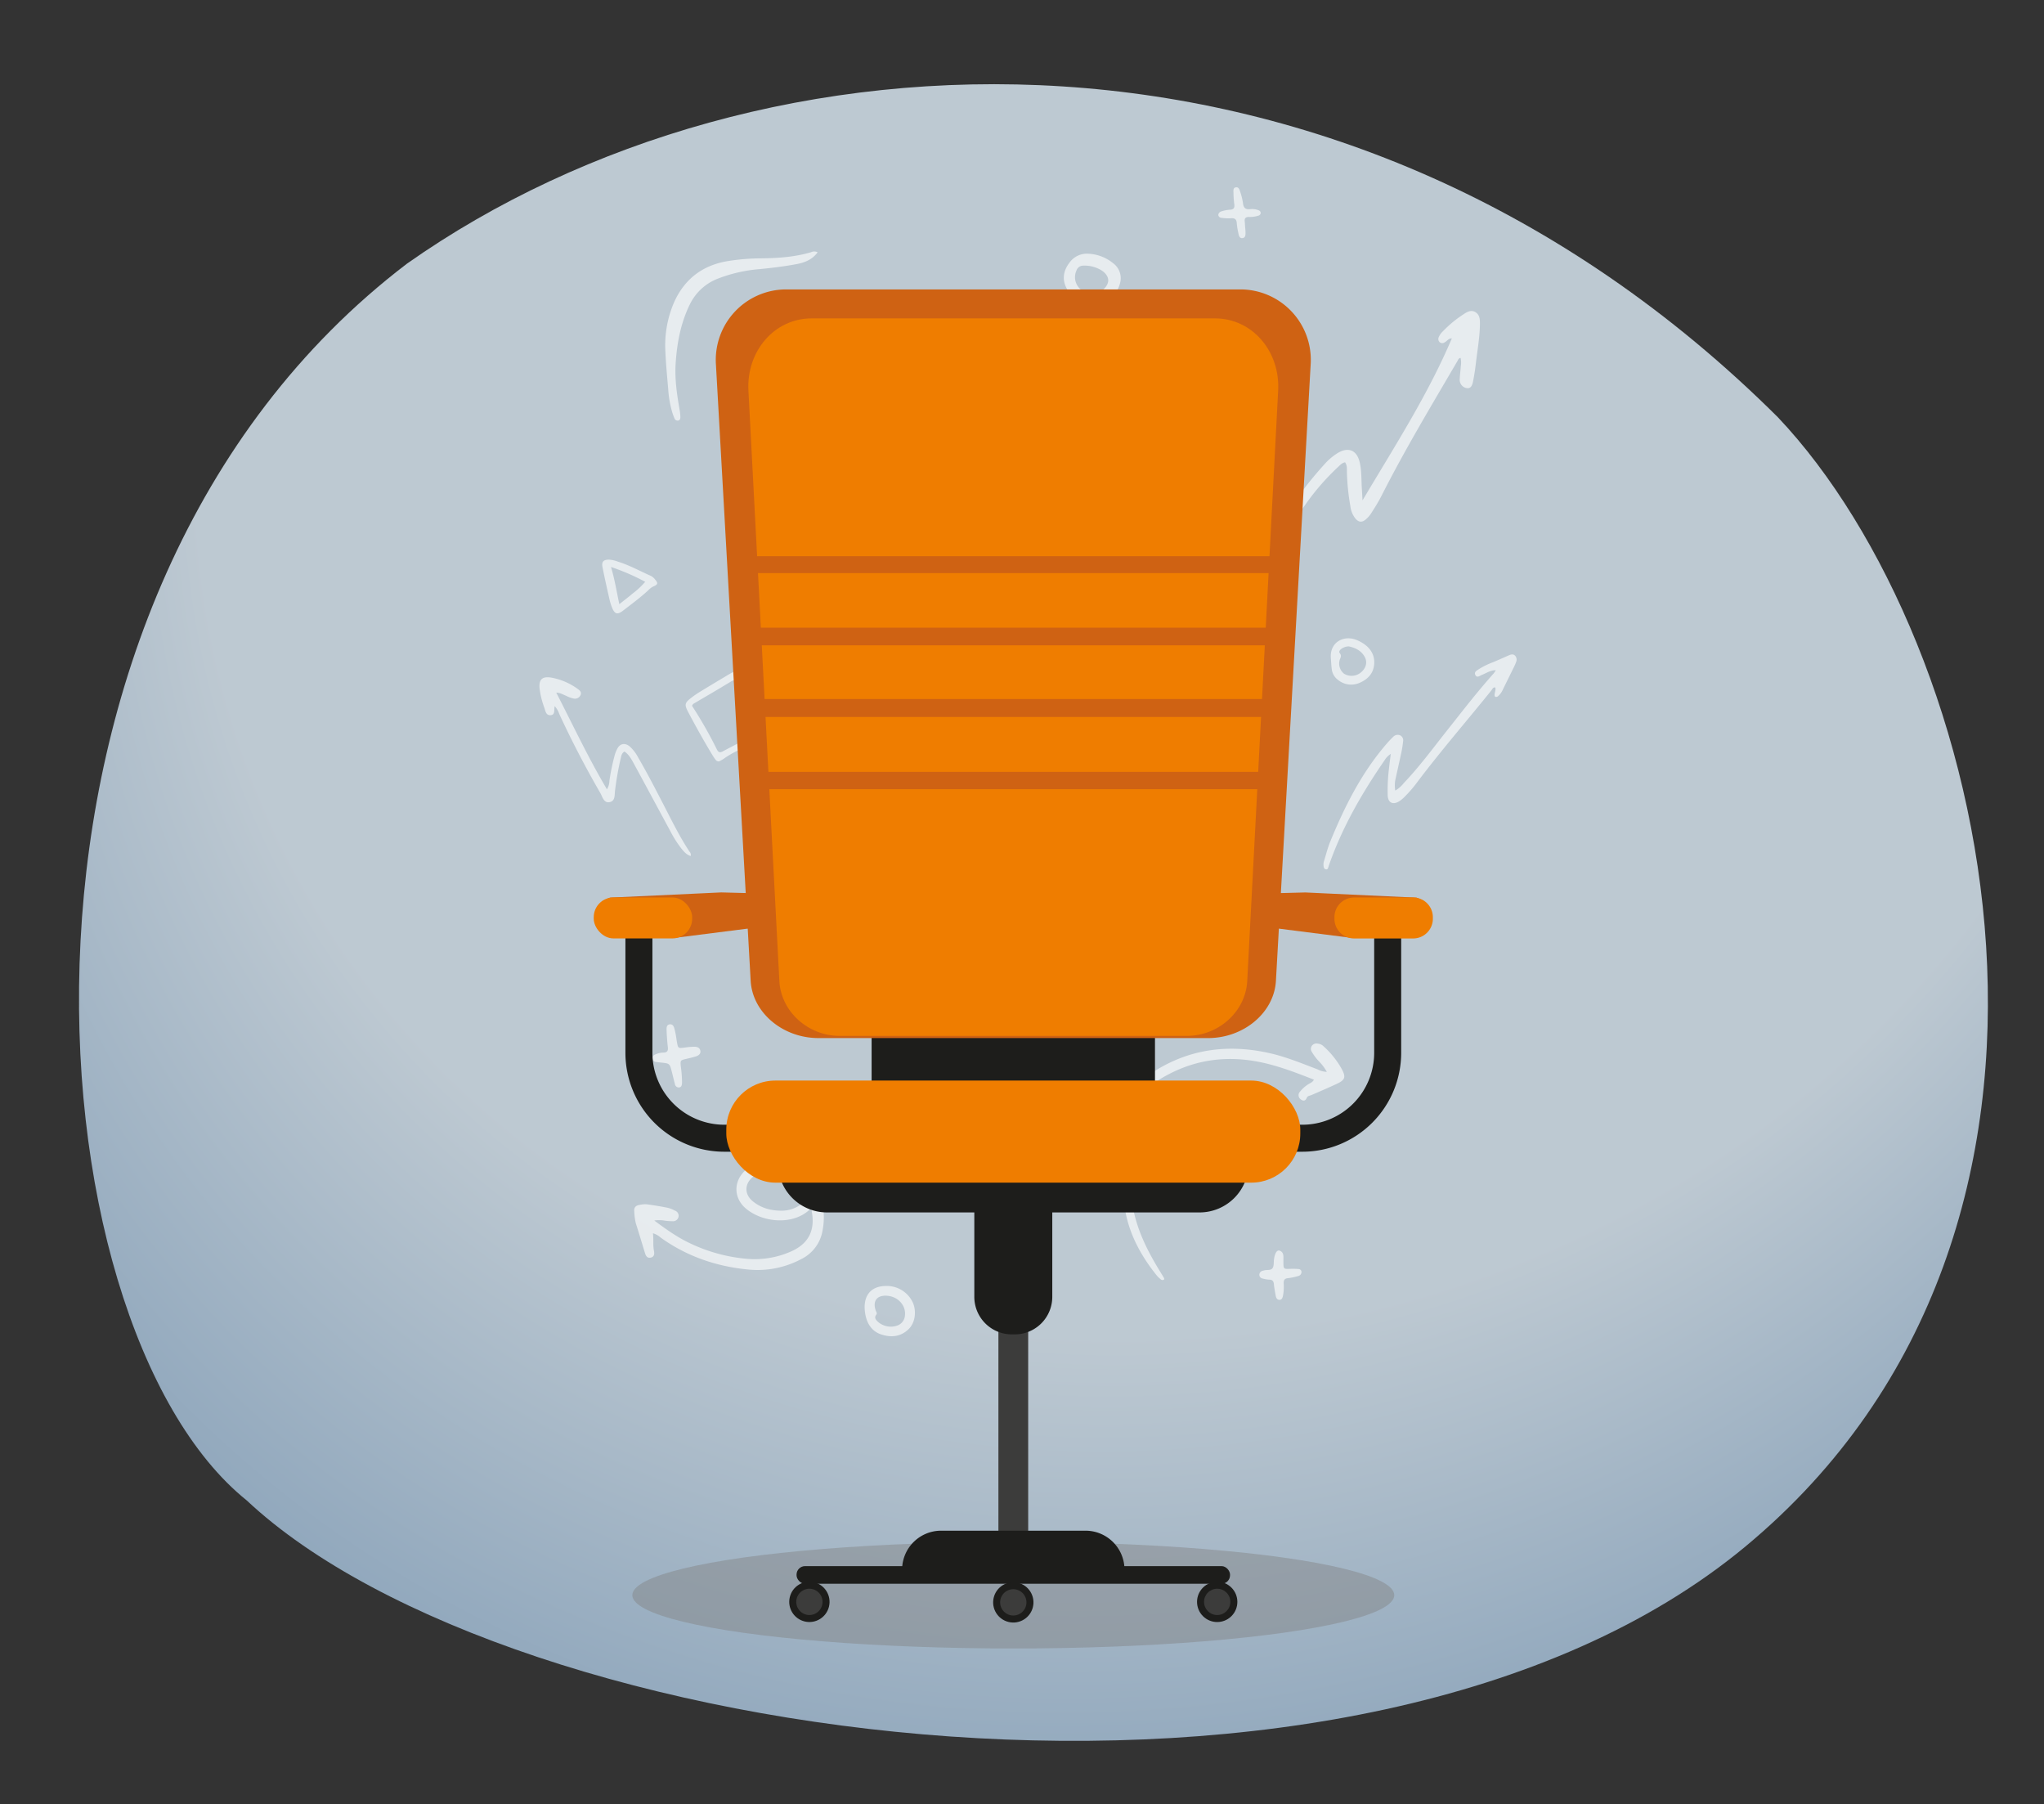
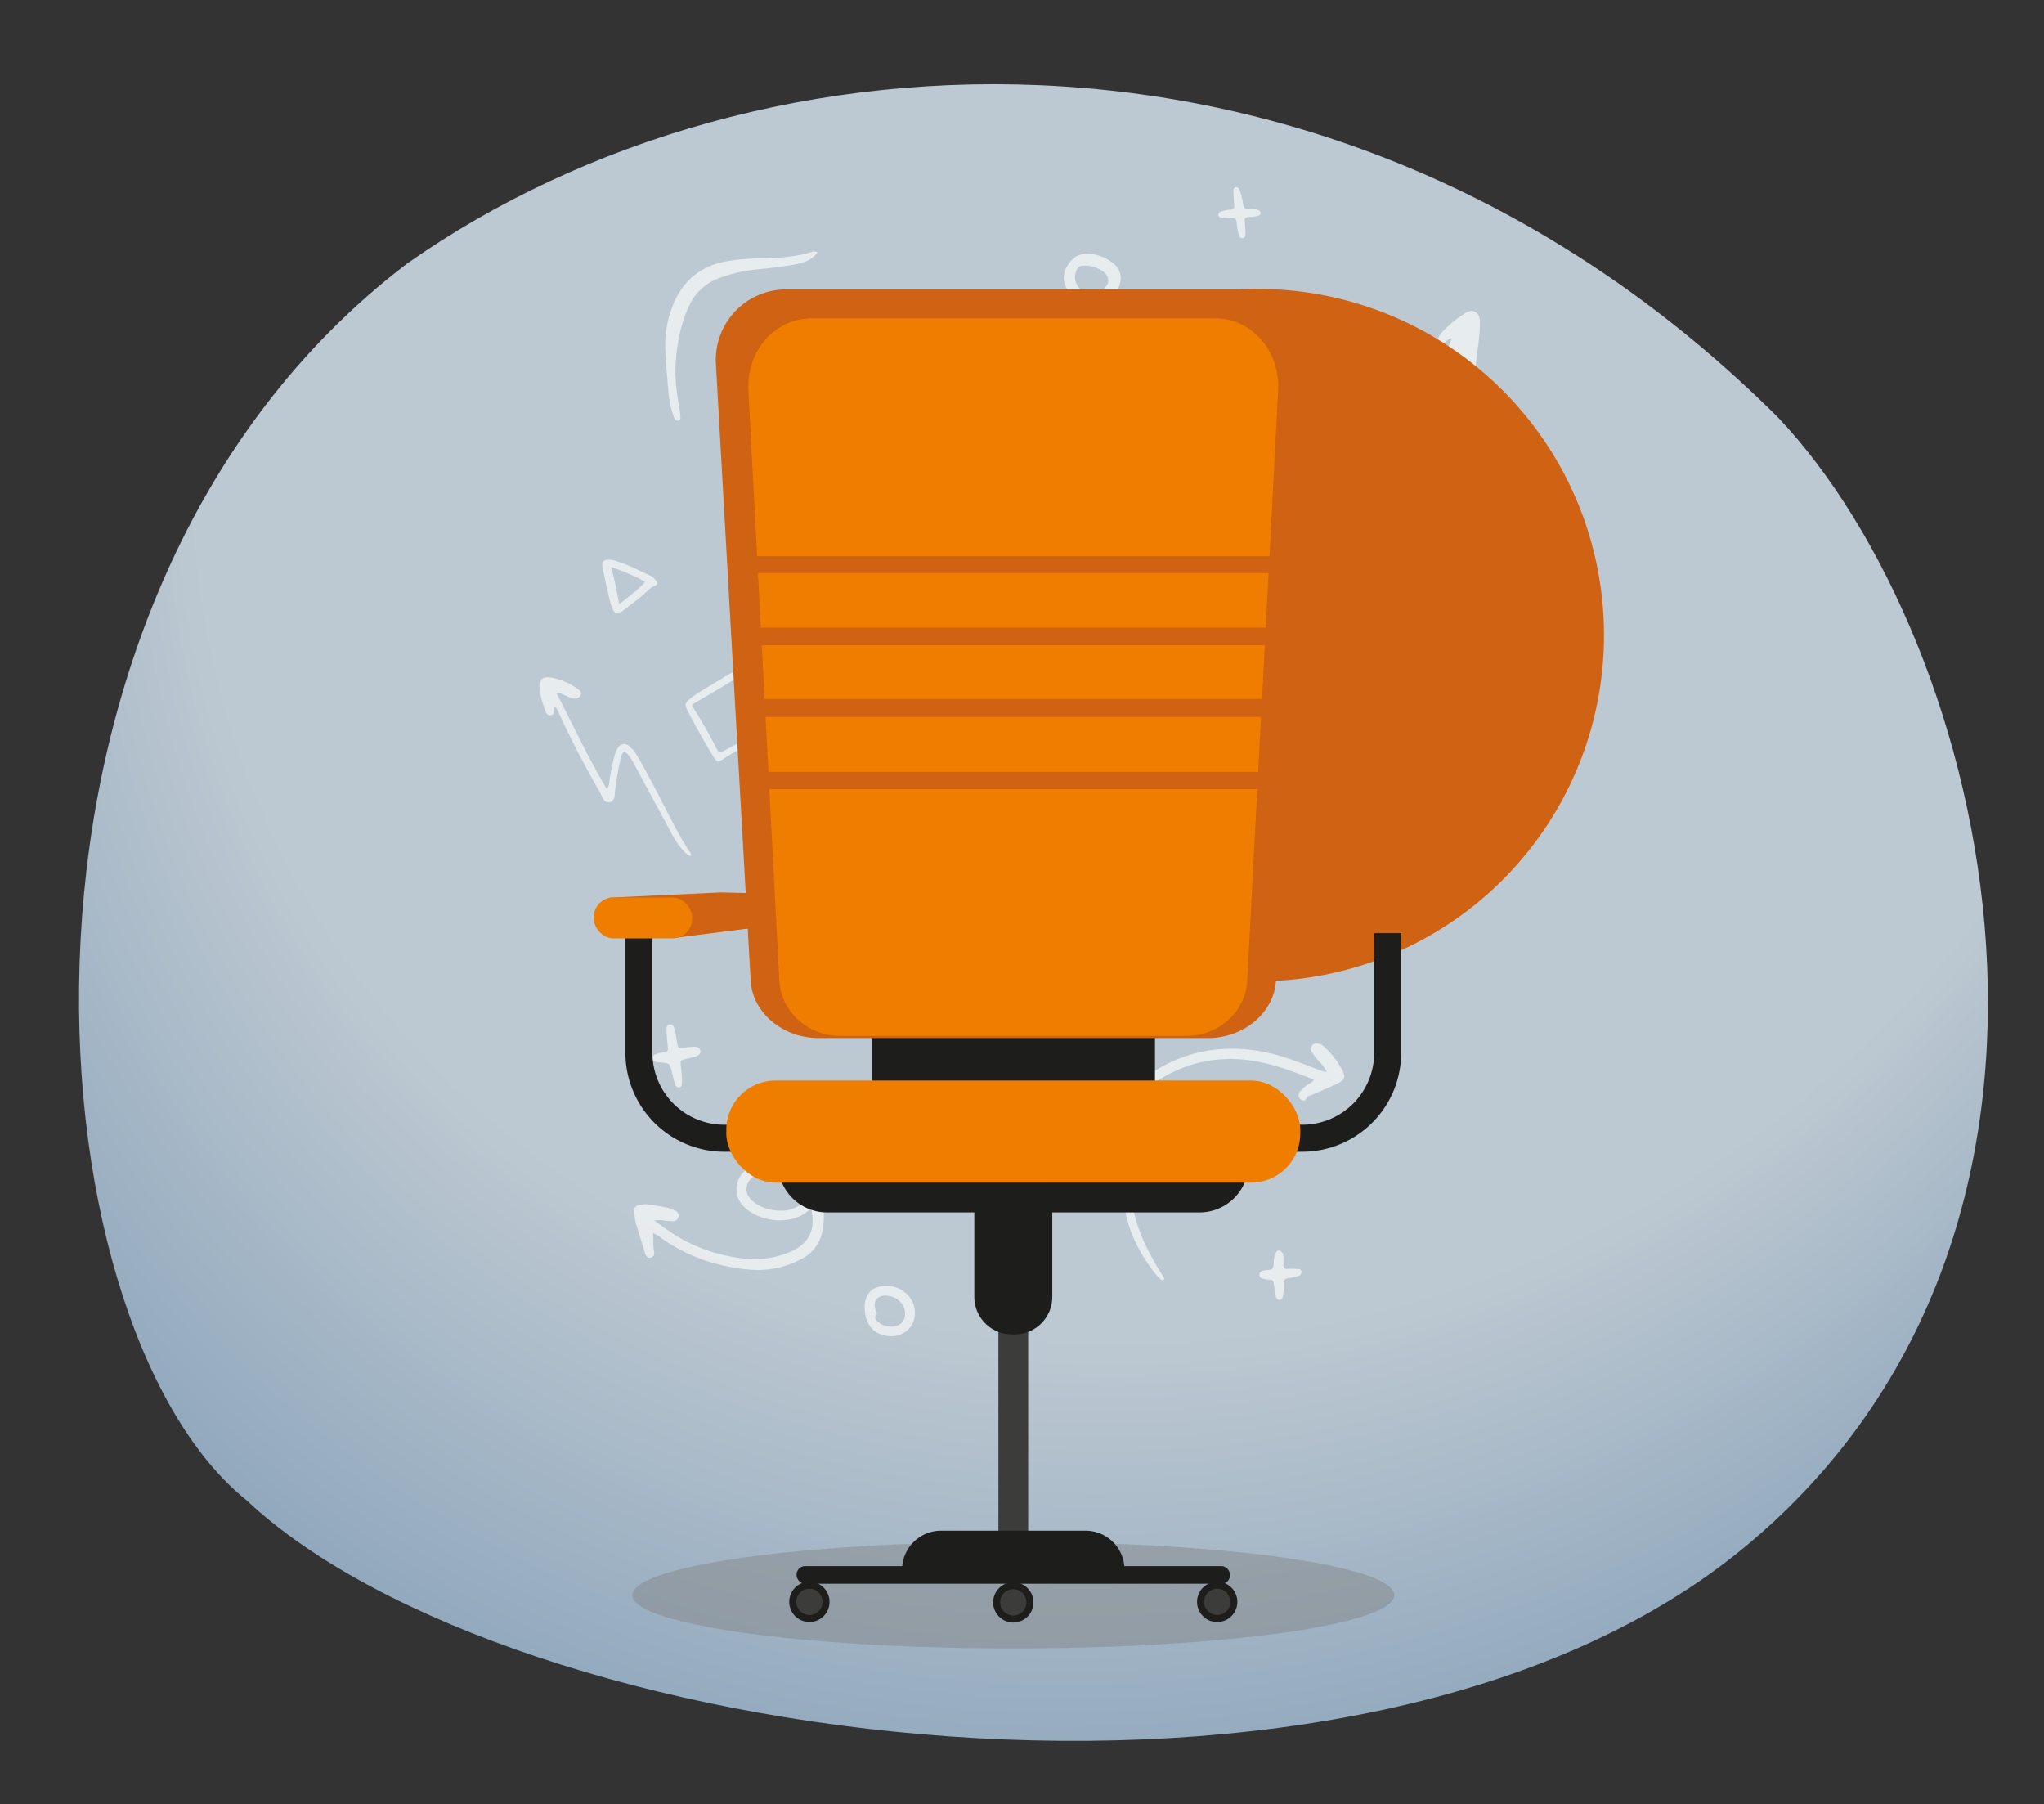
<svg xmlns="http://www.w3.org/2000/svg" viewBox="0 0 903.949 797.699">
  <rect x="0" y="0" width="903.949" height="797.699" fill="#333333" stroke="none" />
  <defs>
    <style>
      .cls-1, .cls-2 {
        isolation: isolate;
      }

      .cls-2 {
        opacity: 0.89;
        fill: url(#radial-gradient);
      }

      .cls-3 {
        fill: gray;
        opacity: 0.43;
      }

      .cls-4 {
        opacity: 0.64;
        mix-blend-mode: overlay;
      }

      .cls-5 {
        fill: #fff;
      }

      .cls-6 {
        fill: #1d1d1b;
      }

      .cls-7 {
        fill: #cf6213;
      }

      .cls-8 {
        fill: #ef7d00;
      }

      .cls-9 {
        fill: #3c3c3b;
      }
    </style>
    <radialGradient id="radial-gradient" cx="561.789" cy="-2779.681" fx="666.028" fy="-3188.478" r="815.217" gradientTransform="matrix(1.11, -0.037, -0.035, 1.048, -264.128, 3336.617)" gradientUnits="userSpaceOnUse">
      <stop offset="0.482" stop-color="#cedbe5" />
      <stop offset="0.998" stop-color="#296097" />
      <stop offset="1" stop-color="#285f96" />
    </radialGradient>
  </defs>
  <g class="cls-1">
    <g id="Layer_21" data-name="Layer 21">
      <g>
        <path class="cls-2" d="M786.247,184.477c94.092,99.289,156.34,357.816-14.431,499.39s-545.915,89.055-662.704-20.448C11.952,585.295-13.345,263.86,180.024,116.543,335.83,6.885,595.475-5.313,786.247,184.477Z" />
        <ellipse class="cls-3" cx="448.126" cy="705.31" rx="168.485" ry="23.574" />
        <g class="cls-4">
          <path class="cls-5" d="M498.095,518.011c1.289-2.258,2.199-4.157,3.38-5.869a20.971,20.971,0,0,1,23.689-8.238c7.618,2.417,11.994,9.457,10.573,17.012-1.195,6.352-6.744,10.943-14.014,11.54a32.834,32.834,0,0,1-17.823-3.896c-.906-.46-1.673-1.26-3.145-1.31a24.866,24.866,0,0,0,.319,6.821c1.826,9.632,6.03,18.279,11.03,26.595.898,1.494,1.825,2.971,2.715,4.47.09.151.012.401.012.596a1.178,1.178,0,0,1-1.593-.155,12.571,12.571,0,0,1-1.743-1.704c-8.021-10.016-13.659-21.179-14.538-34.102a20.771,20.771,0,0,0-3.792-11.3c-6.031-8.678-5.673-17.971-.528-26.992,4.11-7.207,10.08-12.765,16.986-17.26,16.125-10.496,33.638-12.744,52.184-8.492,7.167,1.643,13.933,4.467,20.782,7.051a10.024,10.024,0,0,0,4.189,1.153,20.001,20.001,0,0,0-3.477-4.638,23.855,23.855,0,0,1-3.139-4.171,2.445,2.445,0,0,1-.063-2.643,2.585,2.585,0,0,1,2.771-1.024,4.081,4.081,0,0,1,2.221.942,38.972,38.972,0,0,1,8.278,10.248c2.034,3.766,1.426,4.933-2.478,6.724-3.591,1.648-7.215,3.227-10.846,4.785-.745.32-1.761.379-2.073,1.145-.62,1.52-1.566,1.661-2.691.804a2.228,2.228,0,0,1-.387-3.393,14.742,14.742,0,0,1,3.608-3.255c.851-.572,1.94-.839,2.574-2.084-7.482-2.915-14.914-5.817-22.755-7.533-14.508-3.175-28.431-1.731-41.655,5.245a53.731,53.731,0,0,0-18.422,15.728c-4.113,5.572-6.098,11.737-4.492,18.705A18.818,18.818,0,0,0,498.095,518.011Zm19.935,10.219a17.939,17.939,0,0,0,8.087-1.436,9.39,9.39,0,0,0,4.654-12.63,10.912,10.912,0,0,0-7.543-6.191c-8.906-2.446-17.892,2.487-21.157,11.457-.638,1.752-.312,2.758,1.212,3.747A31.545,31.545,0,0,0,518.03,528.231Z" />
          <path class="cls-5" d="M552.951,276.15a9.481,9.481,0,0,1-2.254-7.37,43.465,43.465,0,0,1,3.238-12.812,170.528,170.528,0,0,1,31.72-50.602,26.642,26.642,0,0,1,5.816-4.986c4.849-2.964,8.642-1.353,9.885,4.162.826,3.666.674,7.407.897,11.12.095,1.583.179,3.166.315,5.575,14.214-23.923,28.85-46.563,39.499-71.596-1.396-.146-2.088,1.171-3.141,1.709a1.807,1.807,0,0,1-2.257-.056,1.959,1.959,0,0,1-.368-2.265,7.366,7.366,0,0,1,1.811-2.537,51.046,51.046,0,0,1,9.132-7.543c1.564-1.027,3.28-2.064,5.178-.978,1.821,1.042,2.08,2.893,2.075,4.858-.015,6.078-1.144,12.039-1.826,18.045-.289,2.54-.696,5.073-1.179,7.584-.495,2.576-1.347,3.399-2.918,3.142a3.736,3.736,0,0,1-3.004-4.111c.071-1.856.354-3.704.455-5.56a9.28,9.28,0,0,0-.092-3.682c-.882.132-1.015.757-1.288,1.224-11.564,19.785-23.392,39.42-33.75,59.886-1.31,2.588-2.877,5.055-4.44,7.504a12.543,12.543,0,0,1-2.514,2.872c-1.679,1.392-3.145,1.176-4.54-.482a10.779,10.779,0,0,1-2.205-5.426,101.078,101.078,0,0,1-1.536-15.266c-.011-1.375.139-2.814-.816-4.147-1.432.261-2.33,1.373-3.321,2.282a106.128,106.128,0,0,0-14.364,16.61,194.227,194.227,0,0,0-17.624,30.075,76.895,76.895,0,0,0-4.21,10.707A96.726,96.726,0,0,0,552.951,276.15Z" />
          <path class="cls-5" d="M360.739,523.454c3.13-10.992,2.99-21.048-2.455-30.609a18.831,18.831,0,0,0-9.213-8.225c-3.115-1.309-6.097-1.318-8.856.901-.334.269-.629.698-1.167.415.677-2.569,2.6-4.115,5.631-4.475a13.468,13.468,0,0,1,8.365,1.867,23.262,23.262,0,0,1,10.102,11.209,40.122,40.122,0,0,1,.92,31.237,9.08,9.08,0,0,0-.51,5.702,30.087,30.087,0,0,1,.237,12.475,17.183,17.183,0,0,1-9.373,12.724,41.072,41.072,0,0,1-23.274,4.673c-14.149-1.321-27.237-5.748-38.887-14.079a9.007,9.007,0,0,0-3.498-1.98c.341,2.755-.042,5.278.454,7.797.256,1.298.176,2.689-1.529,2.996-1.459.263-2.058-.785-2.425-1.976-1.366-4.44-2.682-8.897-4.1-13.32a28.291,28.291,0,0,1-.665-5.174c-.219-1.678.682-2.632,2.331-2.854a12.112,12.112,0,0,1,3.106-.282q4.663.616,9.284,1.533a13.948,13.948,0,0,1,3.242,1.258,2.404,2.404,0,0,1,1.617,2.772,2.471,2.471,0,0,1-2.584,1.933,26.811,26.811,0,0,1-3.469-.249,14.149,14.149,0,0,0-4.669-.061c5.293,3.912,10.179,7.409,15.628,9.974a72.905,72.905,0,0,0,25.778,6.995,39.819,39.819,0,0,0,18.745-3.148c8.198-3.494,11.272-9.657,9.333-18.591-.677-.325-1.069.214-1.47.552-7.256,6.102-19.753,5.178-27.253-.871-5.879-4.741-5.915-12.605-.05-17.486,4.987-4.15,10.778-4.607,16.82-3.146a21.635,21.635,0,0,1,12.19,7.64C359.425,522.024,359.824,522.429,360.739,523.454Zm-15.298,11.857a14.592,14.592,0,0,0,10.832-4.578,2.672,2.672,0,0,0,.497-3.673c-3.213-5.941-11.258-10.131-17.923-9.141a11.807,11.807,0,0,0-5.748,2.336c-3.925,3.12-4.015,7.824-.091,10.962C336.379,533.914,340.288,535.254,345.44,535.311Z" />
          <path class="cls-5" d="M617.052,349.547a12.815,12.815,0,0,0,3.712-3.247c6.927-7.25,12.849-15.328,19.062-23.167,6.792-8.569,13.46-17.24,20.762-25.392a13.15,13.15,0,0,0,.918-1.395c-2.47.004-4.176,1.299-6.064,2.025-.995.382-2.224,1.56-2.987.066-.683-1.339.753-2.024,1.684-2.644a34.015,34.015,0,0,1,5.938-2.914c2.361-.979,4.701-2.013,7.036-3.054,1-.446,1.996-.792,2.914.065a2.604,2.604,0,0,1,.419,2.929,13.943,13.943,0,0,1-.821,1.921q-2.452,5.014-4.931,10.014a8.322,8.322,0,0,1-2.218,3.09,1.394,1.394,0,0,1-.915.314c-.579-.082-.617-.601-.585-1.075.069-1.028.607-2.01.316-3.132-1.032-.14-1.304.775-1.744,1.321-10.79,13.412-22.092,26.412-32.471,40.157a57.392,57.392,0,0,1-6.145,7.131,13.246,13.246,0,0,1-2.16,1.753c-2.736,1.669-4.905.666-5.067-2.56a79.762,79.762,0,0,1,.594-12.181c.197-1.907.463-3.806.761-6.225a8.48,8.48,0,0,0-2.754,2.844c-10.003,14.506-18.757,29.677-24.585,46.396-.115.329-.21.665-.312.999-.143.465-.347.868-.931.817a1.133,1.133,0,0,1-1.003-.831,5.114,5.114,0,0,1,.138-3.09c.856-2.775,1.556-5.617,2.652-8.296,6.37-15.562,13.861-30.494,24.967-43.333a41.589,41.589,0,0,1,2.873-3.035,2.749,2.749,0,0,1,3.217-.635,2.476,2.476,0,0,1,1.176,2.709,41.464,41.464,0,0,1-.759,4.813c-.839,3.98-1.744,7.946-2.618,11.918A13.434,13.434,0,0,0,617.052,349.547Z" />
          <path class="cls-5" d="M361.604,111.561c-2.298,3.118-5.528,4.492-9.091,5.174-5.48,1.05-11.02,1.707-16.572,2.262a65.502,65.502,0,0,0-18.287,4.137,22.877,22.877,0,0,0-12.565,11.442c-4.025,8.197-5.658,16.924-6.273,25.916-.48,7.02.555,13.916,1.757,20.798a22.448,22.448,0,0,1,.313,3.11c.023.706-.15,1.438-1.034,1.565a1.492,1.492,0,0,1-1.609-1.068,26.43,26.43,0,0,1-.953-2.615,45.953,45.953,0,0,1-1.759-9.938c-.461-5.559-1.02-11.117-1.256-16.687a47.884,47.884,0,0,1,3.893-22.122c4.626-10.204,12.514-16.209,23.562-18.07a95.042,95.042,0,0,1,14.933-1.238c7.465-.069,14.865-.589,22.075-2.728A3.192,3.192,0,0,1,361.604,111.561Z" />
          <path class="cls-5" d="M246.005,306.25c7.422,14.437,14.15,28.795,22.405,42.74a7.293,7.293,0,0,0,1.1-3.739,94.314,94.314,0,0,1,2.231-10.922,14.274,14.274,0,0,1,1.402-3.548c1.249-2.1,3.351-2.369,5.328-.755a17.385,17.385,0,0,1,3.79,4.962c4.098,7.033,7.812,14.273,11.542,21.502,3.517,6.816,6.911,13.699,11.157,20.112a1.972,1.972,0,0,1,.485,1.89c-1.866-.569-3.013-1.973-4.132-3.34a49.864,49.864,0,0,1-5.014-7.955c-5.323-9.805-10.582-19.645-15.923-29.44-1.099-2.016-2.185-4.105-4.19-5.461-1.379.758-1.439,2.134-1.746,3.316a134.211,134.211,0,0,0-2.412,13.723c-.294,1.941.205,4.779-2.363,5.32-2.641.556-3.185-2.291-4.162-3.986-6.563-11.383-12.647-23.019-18.155-34.953a9.892,9.892,0,0,0-2.034-3.488c-.409,1.656.383,3.928-1.95,4-1.899.058-2.144-1.845-2.616-3.247a37.614,37.614,0,0,1-2.142-8.784c-.314-3.723,1.186-5.173,4.934-4.635a28.409,28.409,0,0,1,12.08,5.147c.915.63,1.648,1.433,1.123,2.619a2.672,2.672,0,0,1-2.857,1.567,13.164,13.164,0,0,1-3.593-1.277C249.04,307.143,247.879,306.327,246.005,306.25Z" />
          <path class="cls-5" d="M318.078,336.634a1.562,1.562,0,0,1-1.483-.556,18.105,18.105,0,0,1-1.393-1.994c-3.806-6.248-7.355-12.643-10.779-19.107-1.849-3.489-1.668-4.209,1.545-6.644a44.585,44.585,0,0,1,3.74-2.548q6.544-3.984,13.134-7.892c2.54-1.505,3.833-1.318,5.747.958a44.17,44.17,0,0,1,3.021,4.256c3.381,5.156,5.982,10.749,8.955,16.134,1.446,2.619,1.082,3.994-1.57,5.463-4.161,2.305-8.054,5.082-12.427,7.011a42.894,42.894,0,0,0-6.612,3.849C319.292,336.014,318.561,336.363,318.078,336.634Zm-12.019-24.536a189.954,189.954,0,0,1,10.917,19.141c.614,1.266,1.242,1.751,2.669.984,5.714-3.071,11.601-5.824,16.965-9.525,1.132-.781,1.609-1.423.842-2.793-3.4-6.073-6.866-12.099-10.805-17.846-.99-1.443-1.887-1.632-3.418-.695-5.338,3.268-10.759,6.4-16.149,9.582A1.841,1.841,0,0,0,306.06,312.098Z" />
          <path class="cls-5" d="M481.359,135.103c-3.703-.168-7.369-3.249-9.73-7.774-2.061-3.95-1.273-7.907,1.5-11.4a9.451,9.451,0,0,1,8.23-3.747,18.724,18.724,0,0,1,10.88,4.168,8.235,8.235,0,0,1,2.961,9.322C493.79,130.827,488.36,135.076,481.359,135.103Zm2.105-5.203c2.944-.08,6.118-2.651,6.601-5.346.36-2.01-1.197-4.257-3.955-5.576a14.237,14.237,0,0,0-7.082-1.518,3.085,3.085,0,0,0-2.916,2.023C473.768,124.547,477.624,130.059,483.464,129.9Z" />
          <path class="cls-5" d="M382.374,577.971c.006-5.875,3.398-9.296,9.292-9.373a12.706,12.706,0,0,1,12.043,7.356c1.696,3.888.996,8.949-1.854,11.707-3.541,3.426-7.776,3.842-12.292,2.314C384.819,588.368,382.512,583.822,382.374,577.971Zm9.207-5.077c-3.949.008-5.664,2.54-4.298,6.558.222.654.754,1.173.246,1.845-1.106,1.461-.052,2.374.85,3.244a8.608,8.608,0,0,0,8.795,1.419,5.079,5.079,0,0,0,3.035-4.327C400.745,576.947,396.747,572.883,391.581,572.894Z" />
          <path class="cls-5" d="M269.343,247.442a12.797,12.797,0,0,1,3.91.886c5.12,1.56,9.786,4.198,14.664,6.334a5.633,5.633,0,0,1,1.806,1.585c1.394,1.631,1.261,2.207-.862,3.098a7.568,7.568,0,0,0-2.183,1.665c-3.496,3.236-7.33,6.053-11.092,8.956-2.54,1.96-3.715,1.631-4.932-1.357a25.445,25.445,0,0,1-1.201-3.987c-1.046-4.632-2.104-9.263-3.01-13.923C265.988,248.365,266.901,247.435,269.343,247.442Zm4.559,19.701c2.312-1.846,4.153-3.242,5.907-4.738a34.859,34.859,0,0,0,5.525-5.157,95.934,95.934,0,0,0-15.115-6.549C271.912,256.407,272.687,261.551,273.902,267.143Z" />
          <path class="cls-5" d="M588.557,290.951c-.518-7.099,5.865-10.446,11.769-7.83,5.008,2.219,7.666,5.742,7.42,10.268-.227,4.19-2.679,6.851-6.293,8.453a9.221,9.221,0,0,1-9.833-1.309,6.836,6.836,0,0,1-2.662-4.728C588.751,294.196,588.685,292.569,588.557,290.951Zm7.886-5.15c-2.528.07-4.768,1.907-3.988,2.898.997,1.266.429,1.932.058,2.98a5.708,5.708,0,0,0,1.879,6.198,6.434,6.434,0,0,0,7.718-.777c2.037-1.833,2.67-4.321,1.465-6.572C601.962,287.511,599.116,286.351,596.443,285.801Z" />
          <path class="cls-5" d="M300.294,480.825a1.731,1.731,0,0,1-1.801-1.483c-.502-1.79-.906-3.608-1.37-5.41-.955-3.706-.96-3.704-4.613-4.099-.81-.088-1.623-.157-2.426-.289a1.642,1.642,0,0,1-1.542-1.612,1.744,1.744,0,0,1,1.119-1.635,8.685,8.685,0,0,1,3.709-.888c1.765.009,2.175-.914,1.978-2.459-.177-1.384-.282-2.779-.381-4.171-.09-1.276-.166-2.555-.18-3.833-.011-.993.276-1.921,1.444-2.037,1.126-.112,1.662.699,1.945,1.644a26.838,26.838,0,0,1,.639,2.712c.215,1.143.353,2.3.557,3.445.507,2.86.512,2.841,3.539,2.461a31.874,31.874,0,0,1,4.162-.357c1.196.008,2.416.398,2.657,1.787.248,1.427-.832,2.115-1.971,2.49-1.431.47-2.918.771-4.386,1.129-2.498.608-2.523.604-2.288,3.295a50.603,50.603,0,0,1,.54,7.302C301.566,479.789,301.414,480.7,300.294,480.825Z" />
          <path class="cls-5" d="M575.584,562.351a1.857,1.857,0,0,1-1.54,1.873,26.464,26.464,0,0,1-4.426.921c-1.516.138-1.945.847-1.915,2.248a22.051,22.051,0,0,1-.309,5.553c-.192.821-.462,1.706-1.394,1.789-1.115.099-1.629-.755-1.808-1.744-.31-1.712-.657-3.426-.814-5.155-.13-1.431-.712-2.044-2.173-2.035a13.108,13.108,0,0,1-2.734-.474,1.724,1.724,0,0,1-1.532-1.649,1.85,1.85,0,0,1,1.396-1.786c.212-.088.454-.097.675-.165,1.297-.4,3.084.142,3.838-1.118.599-1.0.393-2.478.562-3.741.375-2.8,1.331-4.335,2.536-3.878,1.949.739,1.633,2.615,1.637,4.19.013,4.412-.159,3.878,3.995,3.824a24.109,24.109,0,0,1,2.779.116A1.317,1.317,0,0,1,575.584,562.351Z" />
          <path class="cls-5" d="M538.777,95.024a1.83,1.83,0,0,1,1.3-1.54,15.334,15.334,0,0,1,3.734-.749c1.964-.05,2.279-.977,2.015-2.678a41.171,41.171,0,0,1-.326-4.861c-.032-.905-.2-2.099.942-2.346,1.347-.291,1.731.973,2.029,1.941a28.096,28.096,0,0,1,1.237,5.056c.227,2.037,1.068,2.851,3.144,2.644a7.516,7.516,0,0,1,3.768.49,1.244,1.244,0,0,1,.901,1.311,1.293,1.293,0,0,1-.86,1.009,12.188,12.188,0,0,1-4.458.619c-1.35.062-1.879.644-1.726,1.961.094.806.112,1.621.173,2.432.052.695.156,1.388.167,2.083.018,1.152.159,2.641-1.252,2.871-1.492.243-1.709-1.246-1.936-2.368a27.606,27.606,0,0,1-.666-4.122c-.086-1.796-.848-2.418-2.627-2.264a20.75,20.75,0,0,1-4.158-.195A1.48,1.48,0,0,1,538.777,95.024Z" />
        </g>
        <g>
          <rect class="cls-6" x="385.469" y="452.306" width="125.314" height="28.106" />
          <g>
-             <path class="cls-7" d="M548.32,127.966H347.933a31.159,31.159,0,0,0-31.308,33.318l15.356,272.392c.792,14.056,14.206,25.31,29.97,25.31h172.351c15.764,0,29.178-11.255,29.97-25.31l15.356-272.392A31.159,31.159,0,0,0,548.32,127.966Z" />
+             <path class="cls-7" d="M548.32,127.966H347.933a31.159,31.159,0,0,0-31.308,33.318l15.356,272.392c.792,14.056,14.206,25.31,29.97,25.31h172.351c15.764,0,29.178-11.255,29.97-25.31A31.159,31.159,0,0,0,548.32,127.966Z" />
            <path class="cls-8" d="M334.827,245.921h226.598l3.835-73.208c.918-17.523-11.562-31.931-27.887-31.931h-178.494c-16.327,0-28.806,14.408-27.889,31.931Z" />
            <polygon class="cls-8" points="558.115 309.086 559.36 285.328 336.893 285.328 338.138 309.086 558.115 309.086" />
            <polygon class="cls-8" points="556.428 341.276 557.7 317.007 338.553 317.007 339.825 341.276 556.428 341.276" />
            <path class="cls-8" d="M340.226,348.941l4.444,84.829c.706,13.47,12.655,24.257,26.696,24.257h153.521c14.042,0,25.99-10.787,26.697-24.257l4.444-84.829Z" />
            <polygon class="cls-8" points="559.769 277.536 561.034 253.394 335.219 253.394 336.484 277.536 559.769 277.536" />
          </g>
          <path class="cls-6" d="M607.725,412.575V465.544a31.792,31.792,0,0,1-31.756,31.756H320.285a31.793,31.793,0,0,1-31.758-31.756v-52.969h-11.94V465.544a43.747,43.747,0,0,0,43.698,43.696H575.969a43.746,43.746,0,0,0,43.696-43.696v-52.969Z" />
          <path class="cls-6" d="M365.767,490.94h164.718a21.712,21.712,0,0,1,21.712,21.712v1.716a21.712,21.712,0,0,1-21.712,21.712H365.767a21.712,21.712,0,0,1-21.712-21.712v-1.716A21.712,21.712,0,0,1,365.767,490.94Z" />
          <rect class="cls-9" x="441.544" y="583.1" width="13.165" height="98.636" />
          <path class="cls-6" d="M447.471,517.216h1.311a16.585,16.585,0,0,1,16.585,16.585V573.411a16.585,16.585,0,0,1-16.585,16.585h-1.311a16.585,16.585,0,0,1-16.585-16.585v-39.61A16.585,16.585,0,0,1,447.471,517.216Z" />
          <path class="cls-6" d="M497.29,693.44a17.237,17.237,0,0,0-17.225-16.642h-63.876a17.238,17.238,0,0,0-17.225,16.642Z" />
          <rect class="cls-8" x="321.2" y="477.775" width="253.852" height="45.139" rx="21.712" />
          <g>
            <g>
              <path class="cls-7" d="M629.821,398.434q-1.653-.766-3.306-1.533-24.608-1.149-49.216-2.298-6.672.173-13.346.347,17.47,1.917,34.94,3.832Q614.357,398.608,629.821,398.434Z" />
              <path class="cls-7" d="M598.807,396.832q-17.454-.941-34.906-1.882-.448,7.663-.896,15.325,17.53,2.229,35.061,4.458Q598.436,405.782,598.807,396.832Z" />
-               <path class="cls-8" d="M598.854,396.832h26.11a8.711,8.711,0,0,1,8.711,8.711v.689a8.711,8.711,0,0,1-8.711,8.711h-26.11a8.711,8.711,0,0,1-8.711-8.711v-.688A8.711,8.711,0,0,1,598.854,396.832Z" />
            </g>
            <g>
              <path class="cls-7" d="M266.432,398.416q1.653-.766,3.306-1.533,24.608-1.149,49.216-2.298,6.672.173,13.346.347-17.47,1.917-34.94,3.832Q281.895,398.59,266.432,398.416Z" />
              <path class="cls-7" d="M297.445,396.815q17.454-.941,34.906-1.882.448,7.663.896,15.325-17.53,2.229-35.061,4.458Q297.816,405.765,297.445,396.815Z" />
              <rect class="cls-8" x="262.577" y="396.814" width="43.533" height="18.111" rx="8.711" />
            </g>
          </g>
          <rect class="cls-6" x="352.275" y="692.465" width="191.702" height="7.802" rx="3.753" />
          <g>
            <g>
              <circle class="cls-6" cx="357.953" cy="708.276" r="8.916" transform="translate(-413.617 893.925) rotate(-76.718)" />
              <circle class="cls-9" cx="357.953" cy="708.276" r="5.814" />
            </g>
            <g>
              <circle class="cls-6" cx="538.3" cy="708.276" r="8.916" transform="translate(-343.162 588.085) rotate(-45)" />
              <circle class="cls-9" cx="538.3" cy="708.276" r="5.814" />
            </g>
          </g>
          <g>
            <circle class="cls-6" cx="448.126" cy="708.488" r="8.916" transform="translate(-344.367 981.848) rotate(-76.717)" />
            <path class="cls-9" d="M453.94,708.488a5.814,5.814,0,1,1-5.814-5.814A5.814,5.814,0,0,1,453.94,708.488Z" />
          </g>
        </g>
      </g>
    </g>
  </g>
</svg>